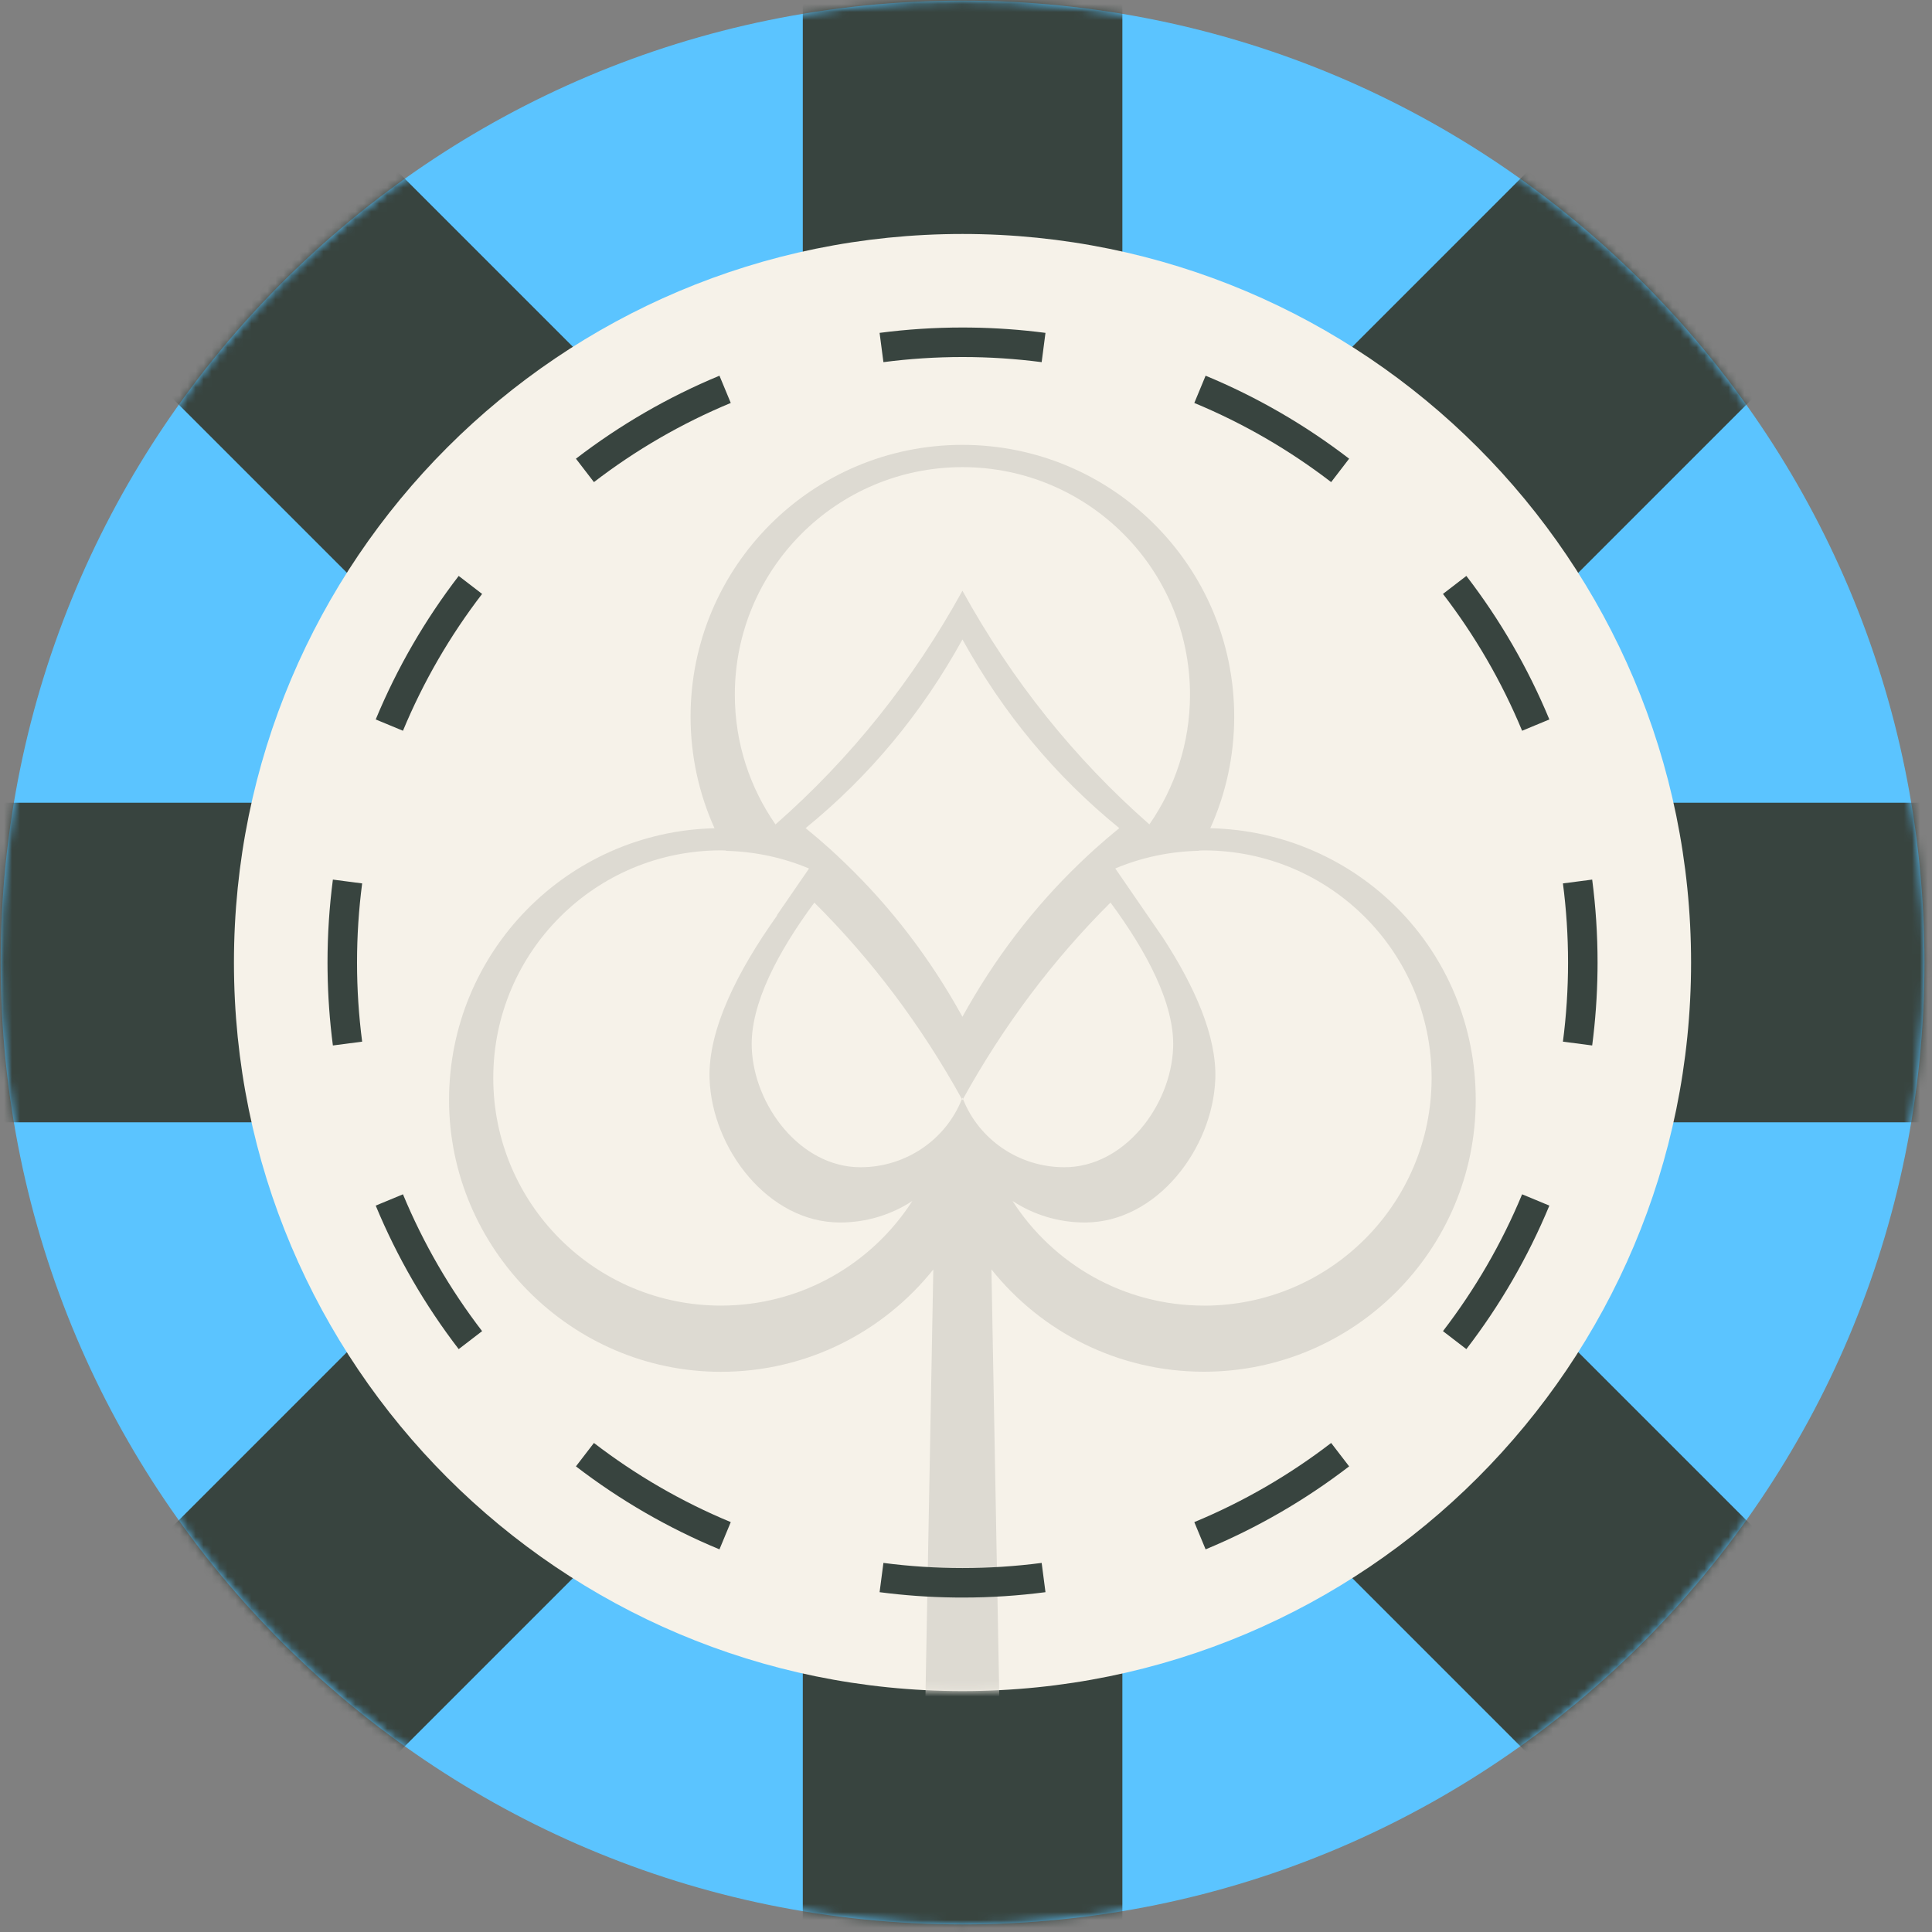
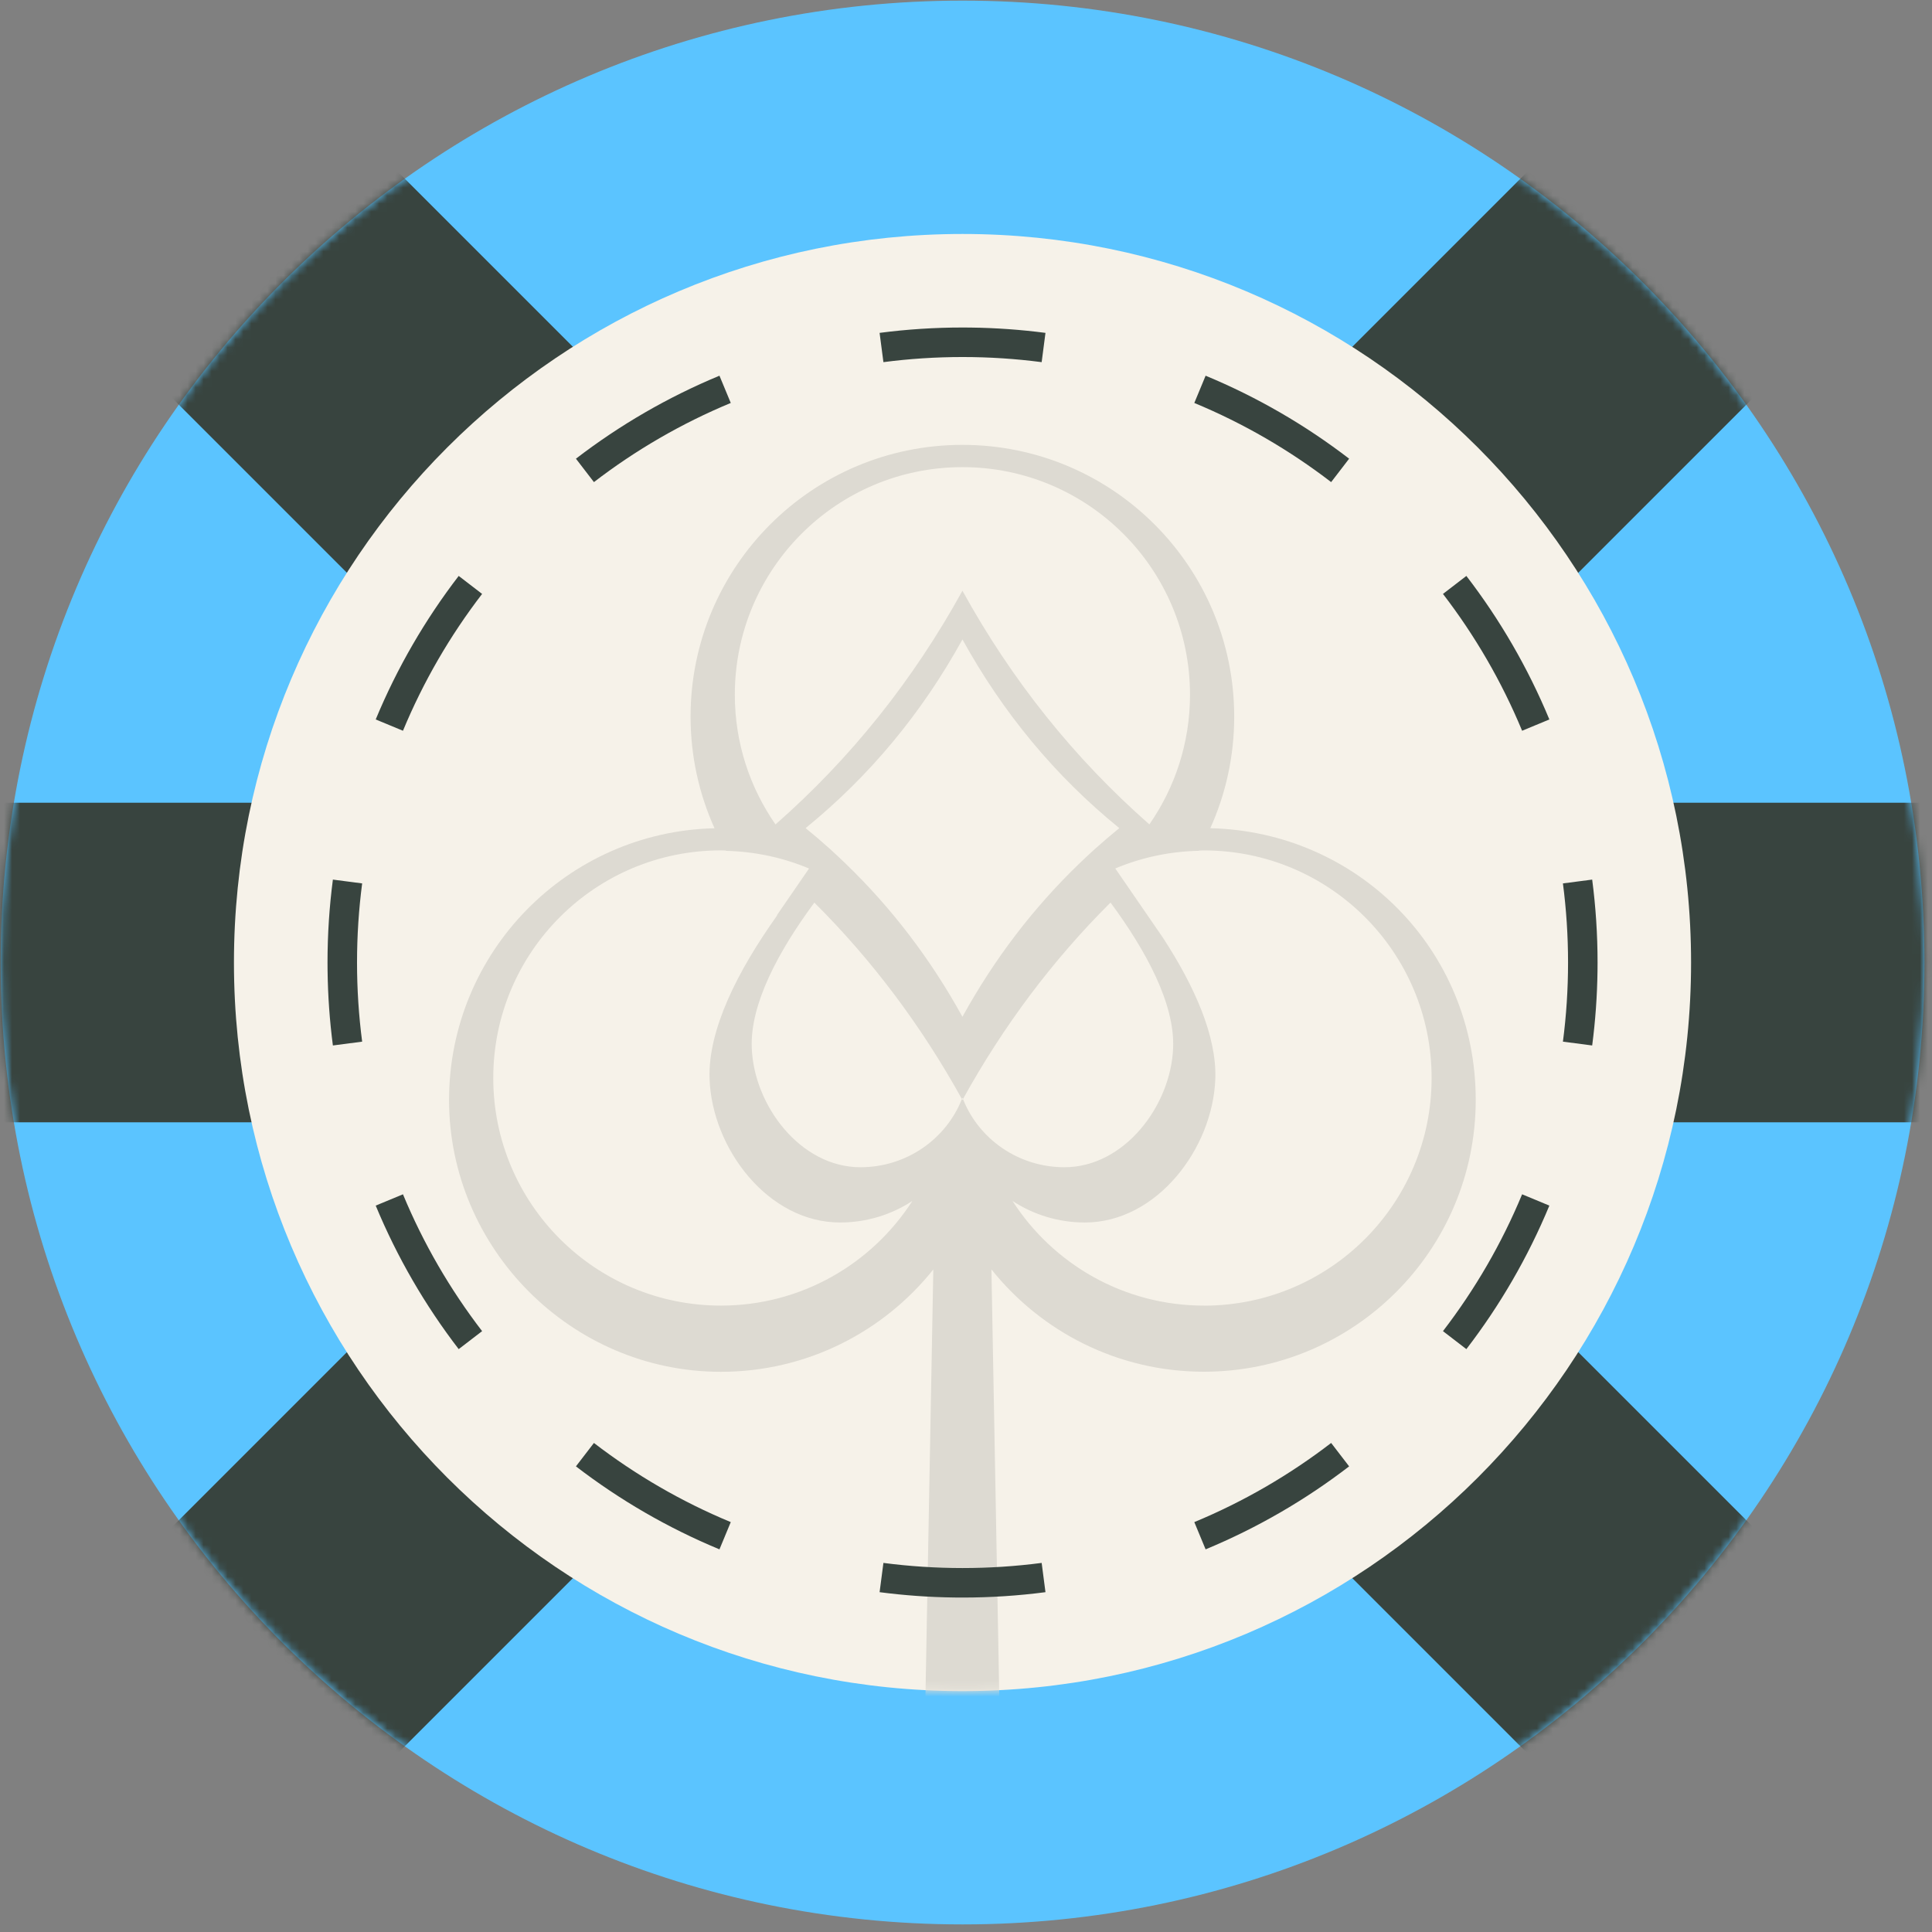
<svg xmlns="http://www.w3.org/2000/svg" width="242" height="242" viewBox="0 0 242 242" fill="none">
  <rect x="0" y="0" width="242" height="242" fill="#808080" stroke="none" />
  <path d="M120.568 241.049C187.11 241.049 241.054 187.106 241.054 120.563C241.054 54.02 187.11 0.077 120.568 0.077C54.025 0.077 0.082 54.02 0.082 120.563C0.082 187.106 54.025 241.049 120.568 241.049Z" fill="#5BC4FF" />
  <mask id="mask0_712_11399" style="mask-type:luminance" maskUnits="userSpaceOnUse" x="0" y="0" width="242" height="242">
    <path d="M120.564 241.047C187.106 241.047 241.05 187.103 241.05 120.561C241.05 54.018 187.106 0.075 120.564 0.075C54.021 0.075 0.078 54.018 0.078 120.561C0.078 187.103 54.021 241.047 120.564 241.047Z" fill="white" />
  </mask>
  <g mask="url(#mask0_712_11399)">
-     <path d="M140.586 -41.283L100.557 -41.283L100.557 282.412H140.586L140.586 -41.283Z" fill="#38443F" />
    <path d="M282.422 140.579V100.549L-41.273 100.549V140.579L282.422 140.579Z" fill="#38443F" />
    <path d="M249.165 20.27L220.86 -8.035L-8.028 220.852L20.278 249.157L249.165 20.27Z" fill="#38443F" />
    <path d="M220.865 249.156L249.17 220.85L20.283 -8.037L-8.022 20.268L220.865 249.156Z" fill="#38443F" />
  </g>
  <path d="M120.563 211.825C170.964 211.825 211.822 170.967 211.822 120.566C211.822 70.165 170.964 29.307 120.563 29.307C70.162 29.307 29.304 70.165 29.304 120.566C29.304 170.967 70.162 211.825 120.563 211.825Z" fill="#F6F2E9" />
  <mask id="mask1_712_11399" style="mask-type:alpha" maskUnits="userSpaceOnUse" x="29" y="29" width="183" height="183">
    <path d="M120.559 211.825C170.959 211.825 211.817 170.967 211.817 120.566C211.817 70.166 170.959 29.308 120.559 29.308C70.158 29.308 29.3 70.166 29.3 120.566C29.3 170.967 70.158 211.825 120.559 211.825Z" fill="#F7F2E9" />
  </mask>
  <g mask="url(#mask1_712_11399)">
    <g style="mix-blend-mode:multiply" clip-path="url(#clip0_712_11399)">
      <path d="M151.597 103.751C153.521 99.488 154.596 94.758 154.596 89.778C154.596 70.967 139.354 55.724 120.548 55.724C101.742 55.724 86.5 70.967 86.5 89.772C86.5 94.753 87.581 99.483 89.499 103.746C71.064 104.178 56.248 119.245 56.248 137.783C56.248 156.321 71.49 171.831 90.296 171.831C101.071 171.831 110.667 166.822 116.905 159.013L114.481 290.744H86.238C82.288 290.744 81.645 288.479 81.514 284.142H78.992L78.992 303.426C78.992 306.135 79.305 308.468 79.857 310.461C79.3 312.453 78.992 314.786 78.992 317.496L78.992 336.779H81.514C81.645 332.442 82.288 330.177 86.238 330.177H113.758L113.541 341.862L127.549 341.862L124.185 159.002C130.423 166.811 140.02 171.82 150.794 171.82C169.6 171.82 184.848 156.577 184.848 137.771C184.848 118.966 170.033 104.167 151.597 103.74V103.751ZM120.548 58.513C136.292 58.513 149.058 71.274 149.058 87.023C149.058 93.062 147.169 98.652 143.97 103.262C134.544 94.986 126.746 85.225 120.554 73.995C114.367 85.225 106.563 94.992 97.138 103.268C93.933 98.657 92.043 93.062 92.043 87.023C92.043 71.28 104.805 58.513 120.554 58.513H120.548ZM140.196 103.734C139.16 104.577 138.153 105.442 137.168 106.324C136.502 106.922 135.853 107.536 135.21 108.151C129.416 113.729 124.532 120.138 120.554 127.361C116.57 120.132 111.686 113.729 105.897 108.151C105.254 107.531 104.605 106.922 103.939 106.318C102.955 105.43 101.947 104.571 100.911 103.729C108.937 97.2 115.477 89.311 120.554 80.096C125.637 89.311 132.171 97.2 140.202 103.729L140.196 103.734ZM90.296 163.538C74.553 163.538 61.786 150.777 61.786 135.028C61.786 119.279 74.547 106.518 90.296 106.518C90.501 106.518 90.706 106.529 90.911 106.535C90.917 106.546 90.928 106.557 90.934 106.575C94.616 106.666 98.128 107.44 101.338 108.789L97.314 114.64C97.314 114.64 97.331 114.657 97.343 114.668C92.391 121.629 88.668 128.972 88.879 135.13C89.181 143.862 96.21 153.128 105.22 153.128C108.573 153.128 111.68 152.132 114.276 150.436C109.204 158.319 100.365 163.538 90.296 163.538ZM99.995 111.105C99.995 111.105 99.978 111.128 99.966 111.145C99.972 111.128 99.978 111.111 99.984 111.1C99.984 111.1 99.989 111.105 99.995 111.111V111.105ZM102.875 323.91H81.975V318.799C81.975 317.609 82.083 316.539 82.271 315.549C84.804 318.964 88.503 320.381 92.266 320.381C96.466 320.381 100.189 318.884 102.67 315.674C102.807 316.625 102.881 317.661 102.881 318.799V323.91H102.875ZM84.656 310.466C86.534 308.417 89.283 307.472 92.522 307.472C96.273 307.472 98.936 308.417 100.621 310.466C98.931 312.515 96.267 313.46 92.522 313.46C89.283 313.46 86.54 312.515 84.656 310.466ZM102.875 302.133C102.875 303.272 102.801 304.302 102.664 305.258C100.183 302.048 96.46 300.551 92.26 300.551C88.498 300.551 84.798 301.968 82.265 305.383C82.077 304.399 81.969 303.323 81.969 302.133V297.022H102.869V302.133H102.875ZM105.852 323.91V316.403C105.852 314.172 105.601 312.202 105.146 310.466C105.601 308.73 105.852 306.761 105.852 304.53V297.022H114.372L113.877 323.91H105.852ZM120.622 137.663C120.599 137.703 120.577 137.743 120.554 137.783C120.531 137.743 120.508 137.703 120.485 137.663C118.522 142.655 113.57 146.207 107.776 146.207C100.268 146.207 94.417 138.483 94.161 131.209C93.973 125.75 97.485 119.176 102.004 113.058C109.25 120.269 115.403 128.477 120.485 137.663C120.508 137.612 120.531 137.561 120.554 137.504C120.577 137.555 120.599 137.606 120.622 137.663C125.699 128.477 131.858 120.263 139.103 113.052C143.623 119.176 147.135 125.745 146.947 131.209C146.691 138.483 140.839 146.207 133.332 146.207C127.538 146.207 122.586 142.655 120.622 137.663ZM150.806 163.538C140.737 163.538 131.892 158.313 126.826 150.43C129.422 152.132 132.535 153.128 135.888 153.128C144.898 153.128 151.921 143.862 152.229 135.13C152.411 129.797 149.65 123.587 145.694 117.497L139.701 108.783C142.934 107.423 146.469 106.649 150.18 106.569C150.185 106.557 150.191 106.546 150.197 106.54C150.402 106.54 150.607 106.523 150.811 106.523C166.555 106.523 179.322 119.284 179.322 135.034C179.322 150.783 166.561 163.544 150.811 163.544L150.806 163.538Z" fill="#DDDAD2" />
    </g>
  </g>
  <path d="M110.656 195.769C113.898 196.192 117.206 196.411 120.567 196.411V200.108L119.539 200.101C116.37 200.061 113.246 199.835 110.177 199.434L110.656 195.769ZM130.955 199.434C127.555 199.878 124.088 200.108 120.567 200.108V196.411C123.928 196.411 127.235 196.192 130.477 195.769L130.955 199.434ZM74.395 180.743C79.615 184.754 85.371 188.101 91.535 190.657L90.826 192.364L90.827 192.365L90.119 194.07C83.652 191.388 77.615 187.881 72.141 183.675L74.395 180.743ZM168.991 183.675C163.517 187.881 157.48 191.388 151.013 194.07L150.306 192.365L149.598 190.657C155.762 188.101 161.518 184.754 166.738 180.743L168.991 183.675ZM50.475 149.597C53.031 155.761 56.378 161.517 60.389 166.737L57.456 168.99C53.25 163.517 49.743 157.479 47.061 151.012L50.475 149.597ZM190.658 149.597L194.071 151.012C191.389 157.479 187.882 163.516 183.675 168.99L180.744 166.737C184.755 161.517 188.102 155.761 190.658 149.597ZM41.024 120.566C41.024 117.045 41.253 113.577 41.697 110.177L43.53 110.416L45.363 110.655C44.94 113.897 44.721 117.205 44.721 120.566C44.721 123.927 44.94 127.234 45.363 130.476L41.697 130.954C41.297 127.885 41.071 124.762 41.031 121.594L41.024 120.566ZM200.102 121.594C200.062 124.762 199.835 127.885 199.435 130.954L195.77 130.476C196.193 127.234 196.412 123.927 196.412 120.566C196.412 117.205 196.193 113.897 195.77 110.655L199.435 110.177C199.879 113.577 200.109 117.045 200.109 120.566L200.102 121.594ZM57.458 72.141L60.389 74.394C56.378 79.614 53.031 85.37 50.475 91.534L48.767 90.825L47.061 90.118C49.743 83.651 53.25 77.614 57.456 72.14L57.458 72.141ZM183.675 72.14C187.882 77.614 191.389 83.651 194.071 90.118L192.366 90.826L192.365 90.825L190.658 91.534C188.102 85.37 184.755 79.614 180.744 74.394L183.675 72.14ZM91.535 50.474C85.371 53.031 79.615 56.377 74.395 60.388L72.142 57.457L72.141 57.456C77.615 53.25 83.652 49.742 90.119 47.06L91.535 50.474ZM151.013 47.06C157.48 49.742 163.517 53.25 168.991 57.456L166.738 60.388C161.518 56.377 155.762 53.031 149.598 50.474L150.604 48.05L151.013 47.06ZM121.594 41.03C124.762 41.07 127.886 41.296 130.955 41.696L130.477 45.362C127.235 44.939 123.927 44.721 120.567 44.721C117.206 44.721 113.898 44.939 110.656 45.362L110.177 41.696C113.578 41.252 117.046 41.023 120.567 41.023L121.594 41.03Z" fill="#38443F" />
  <defs>
    <clipPath id="clip0_712_11399">
      <rect width="128.601" height="286.15" fill="white" transform="translate(56.248 55.724)" />
    </clipPath>
  </defs>
</svg>